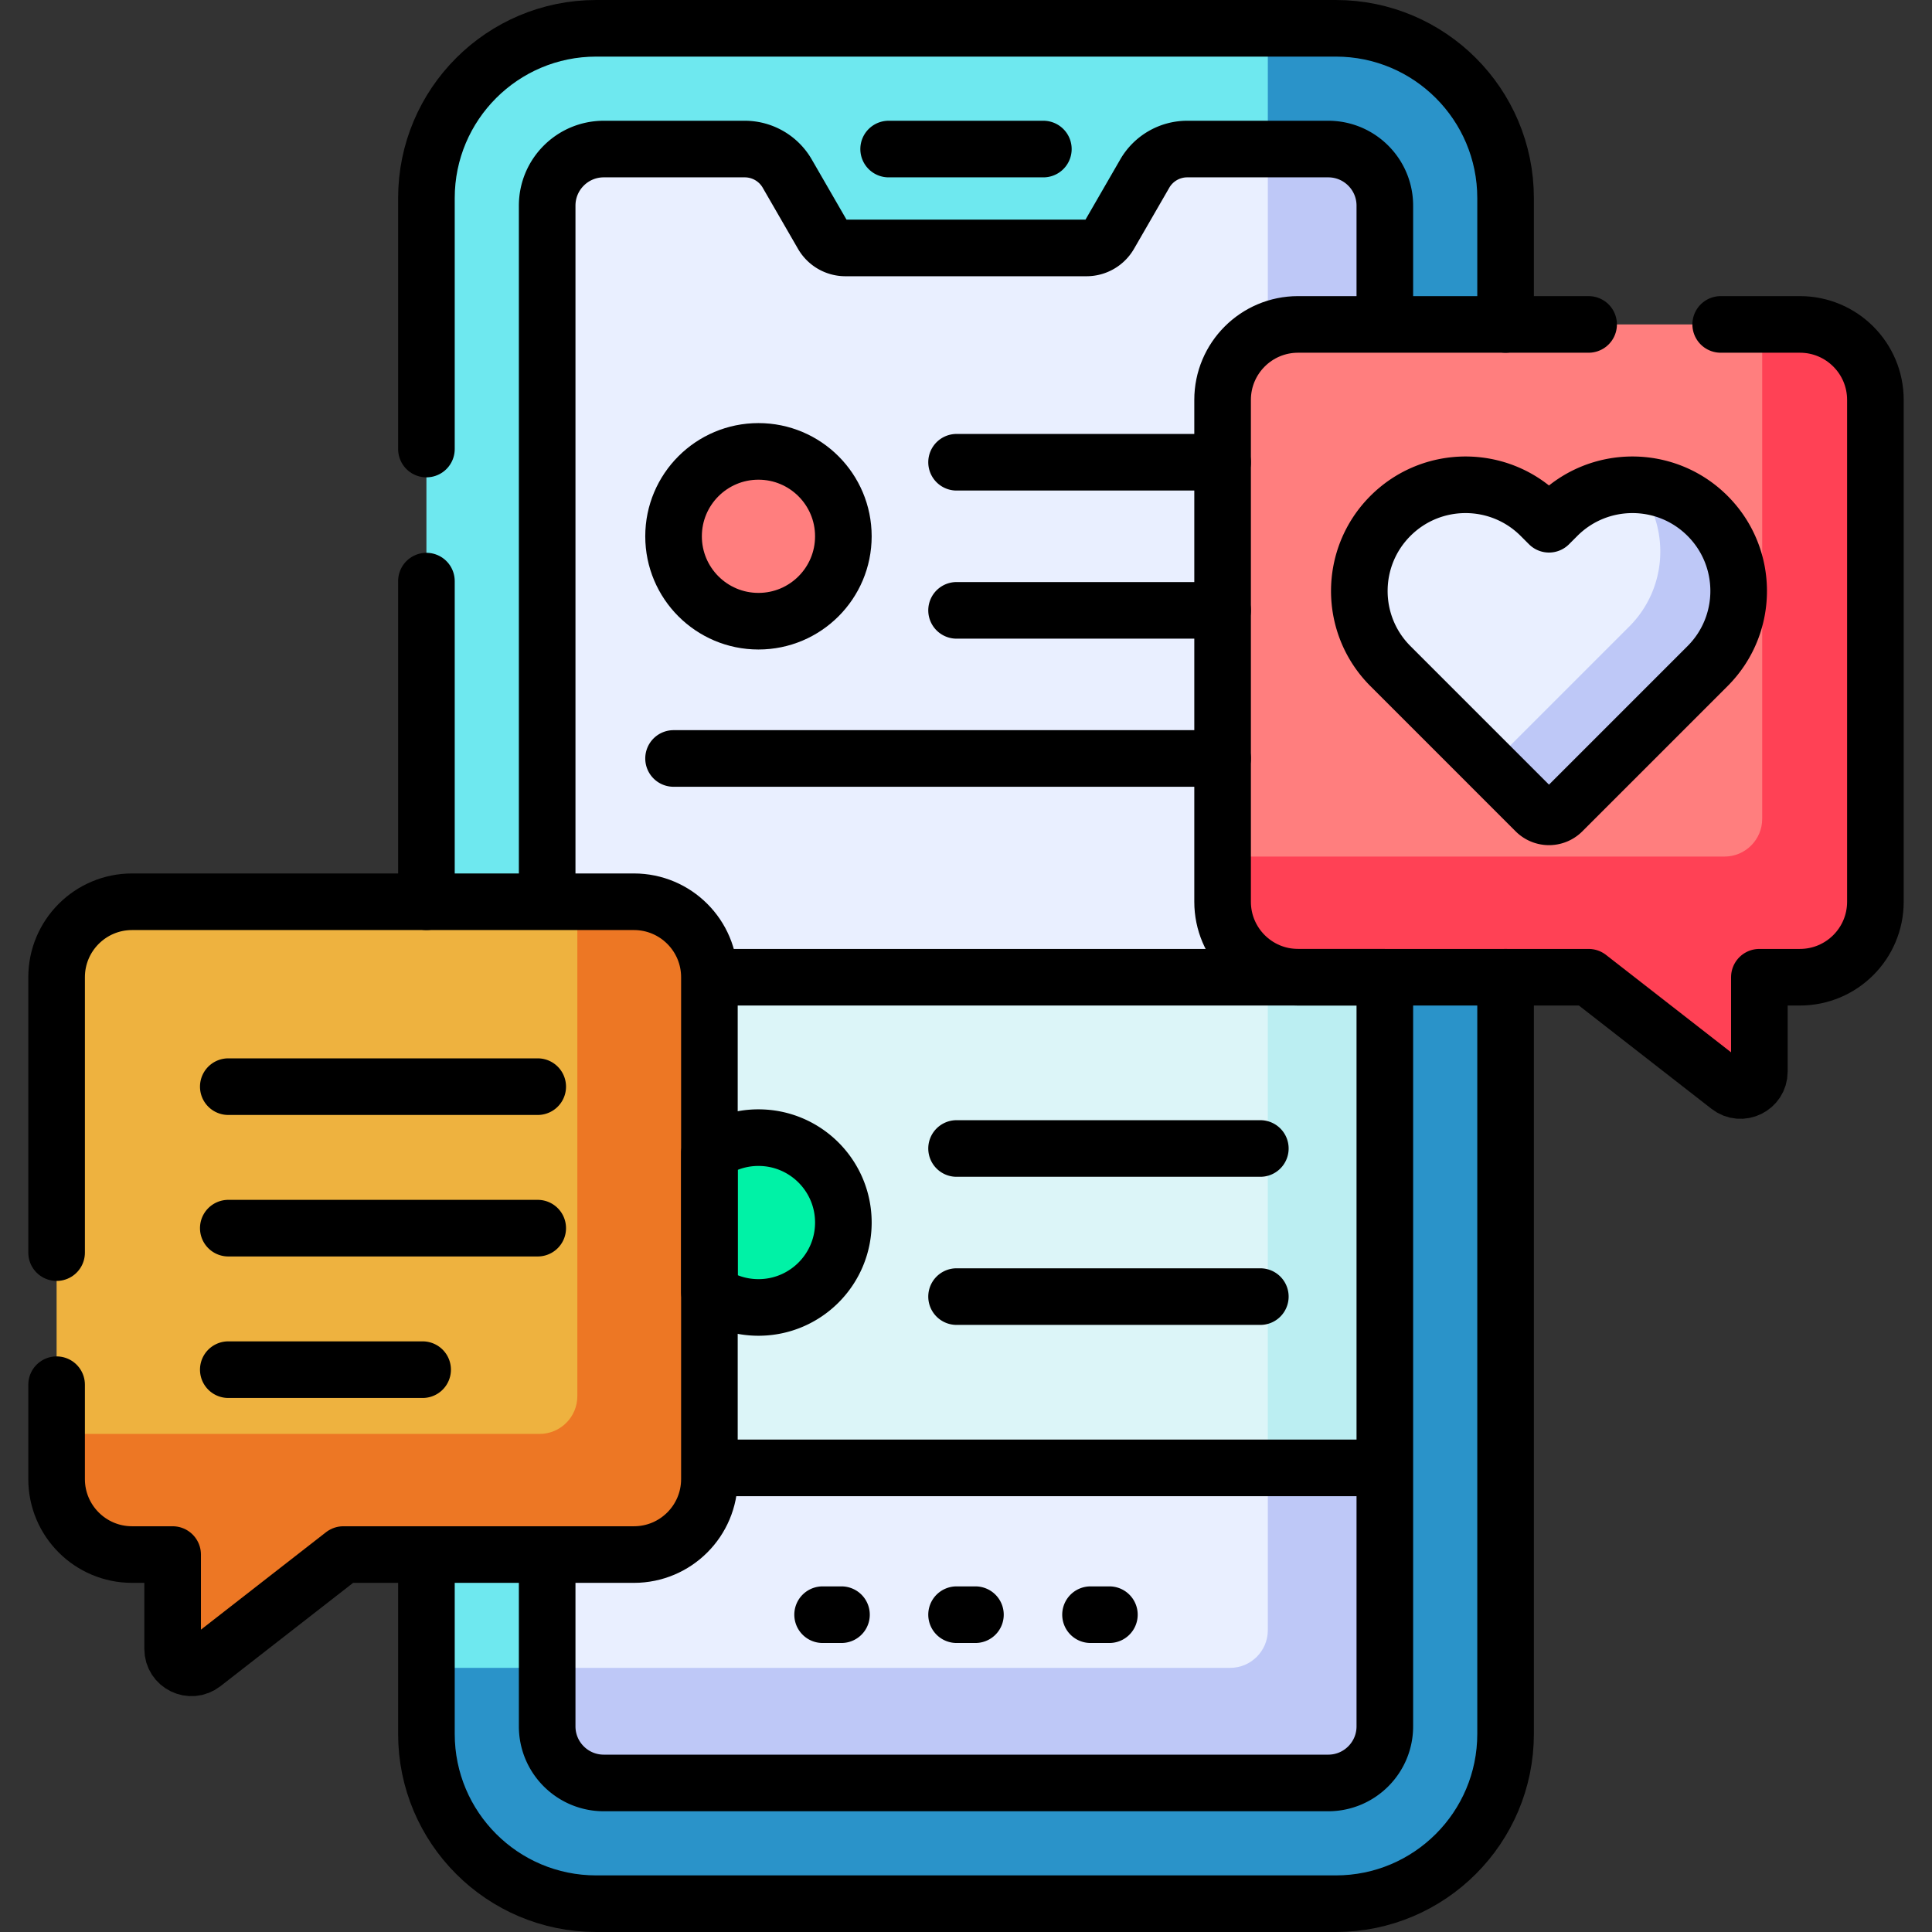
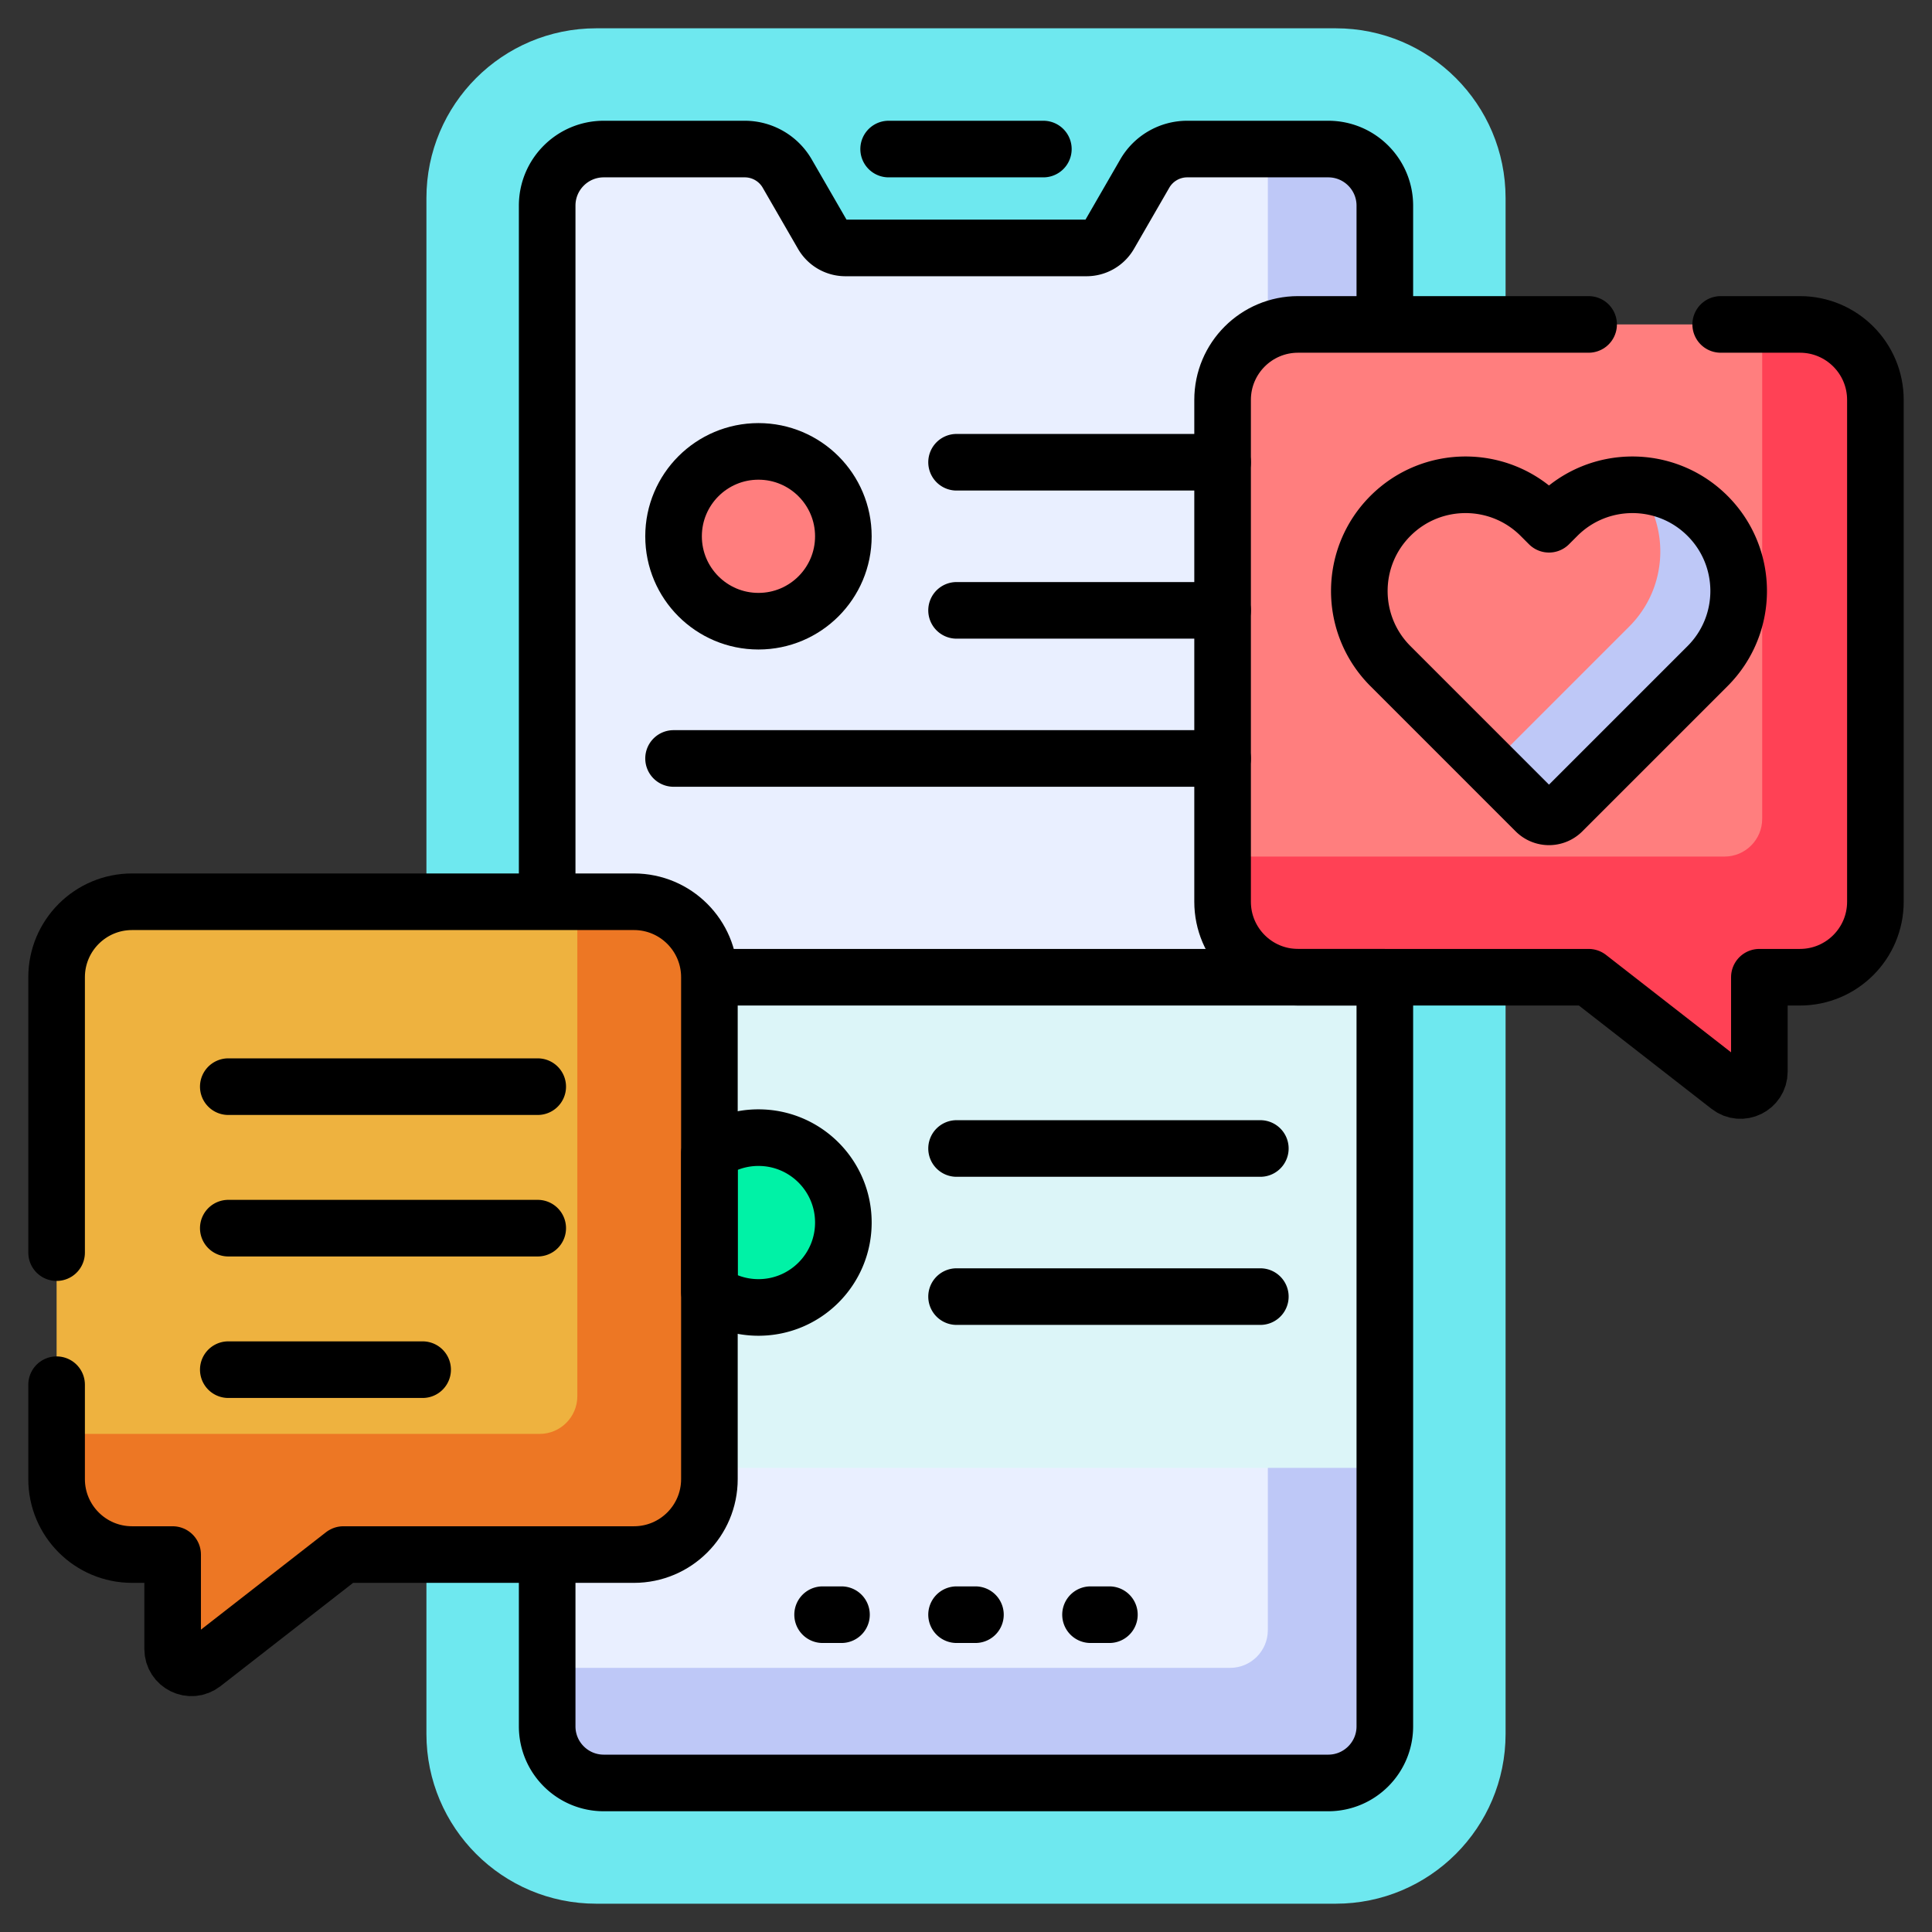
<svg xmlns="http://www.w3.org/2000/svg" version="1.1" width="512" height="512" x="0" y="0" viewBox="0 0 512 512" style="enable-background:new 0 0 512 512" xml:space="preserve" class="">
  <rect x="0" y="0" width="512" height="512" fill="#333333" stroke="none" />
  <g>
    <path d="M353.994 504.5H158.006c-24.853 0-45-20.147-45-45v-407c0-24.853 20.147-45 45-45h195.988c24.853 0 45 20.147 45 45v407c0 24.853-20.147 45-45 45z" style="" fill="#6ee8ef" data-original="#2ed1e2" class="" opacity="1" />
-     <path d="M353.994 7.5h-18.005V432c0 5.523-4.477 10-10 10H113.006v17.5c0 24.853 20.147 45 45 45h195.988c24.853 0 45-20.147 45-45v-407c0-24.853-20.147-45-45-45z" style="" fill="#2a93c9" data-original="#02c7dd" class="" opacity="1" />
    <path d="M160.006 472.5c-8.284 0-15-6.716-15-15v-403c0-8.284 6.716-15 15-15h37.36a13 13 0 0 1 11.258 6.5l9.356 16.205a6.998 6.998 0 0 0 6.061 3.5h63.916a7.02 7.02 0 0 0 6.062-3.5L303.376 46a12.999 12.999 0 0 1 11.258-6.5h37.36c8.284 0 15 6.716 15 15v403c0 8.284-6.716 15-15 15H160.006z" style="" fill="#e9efff" data-original="#ffffff" class="" opacity="1" />
    <path d="M351.994 39.5h-16.006V432c0 5.523-4.477 10-10 10H145.006v15.5c0 8.284 6.716 15 15 15h191.988c8.284 0 15-6.716 15-15v-403c0-8.284-6.716-15-15-15z" style="" fill="#bec8f7" data-original="#f3f0f3" class="" opacity="1" />
    <path d="M145.006 258.974h221.988V389H145.006z" style="" fill="#dcf5f8" data-original="#dcf5f8" class="" />
-     <path d="M335.988 258.974h31.006V389h-31.006z" style="" fill="#bbeef2" data-original="#bbeef2" class="" />
    <circle cx="201" cy="323.987" r="22.5" style="" fill="#00f2a6" data-original="#00f2a6" class="" />
    <path d="M168 238.974H35c-11.046 0-20 8.954-20 20v133c0 11.046 8.954 20 20 20h10.75v25.017c0 4.163 4.789 6.502 8.073 3.944L91 411.974h77c11.046 0 20-8.954 20-20v-133c0-11.046-8.954-20-20-20z" style="" fill="#eeb23f" data-original="#fed402" class="" opacity="1" />
    <path d="M168 238.974h-15V370c0 5.523-4.477 10-10 10H15v11.974c0 11.046 8.954 20 20 20h10.75v25.017c0 4.163 4.789 6.502 8.073 3.944L91 411.974h77c11.046 0 20-8.954 20-20v-133c0-11.046-8.954-20-20-20z" style="" fill="#ed7724" data-original="#fac600" class="" opacity="1" />
    <path d="M344 85.974h133c11.046 0 20 8.954 20 20v133c0 11.046-8.954 20-20 20h-10.75v25.017c0 4.163-4.789 6.502-8.073 3.944L421 258.974h-77c-11.046 0-20-8.954-20-20v-133c0-11.046 8.954-20 20-20z" style="" fill="#ff7e7e" data-original="#fe73c5" class="" opacity="1" />
    <path d="M477 85.974h-10V217c0 5.523-4.477 10-10 10H324v11.974c0 11.046 8.954 20 20 20h77l37.177 28.961c3.284 2.558 8.073.218 8.073-3.944v-25.017H477c11.046 0 20-8.954 20-20v-133c0-11.046-8.954-20-20-20z" style="" fill="#ff4155" data-original="#fe4fb7" class="" opacity="1" />
-     <path d="m412.712 136.718-2.212 2.212-2.212-2.212c-10.993-10.993-28.815-10.993-39.808 0-10.993 10.993-10.993 28.815 0 39.808l38.484 38.484a5 5 0 0 0 7.071 0l38.484-38.484c10.993-10.993 10.993-28.815 0-39.808-10.992-10.992-28.815-10.992-39.807 0z" style="" fill="#e9efff" data-original="#ffffff" class="" opacity="1" />
    <path d="M452.519 136.718a28.046 28.046 0 0 0-18.739-8.217c8.917 11.054 8.244 27.281-2.025 37.551l-36.874 36.874 12.083 12.083a5 5 0 0 0 7.071 0l38.484-38.484c10.993-10.992 10.993-28.814 0-39.807z" style="" fill="#bec8f7" data-original="#f3f0f3" class="" opacity="1" />
    <circle cx="201" cy="142.125" r="22.5" style="" fill="#ff7e7e" data-original="#fe73c5" class="" opacity="1" />
-     <path d="M188 389h178.994" style="stroke-width:15;stroke-linejoin:round;stroke-miterlimit:10;" fill="none" stroke="#000000" stroke-width="15" stroke-linejoin="round" stroke-miterlimit="10" data-original="#000000" class="" />
    <path d="M201 301.487a22.388 22.388 0 0 0-13 4.141v36.717a22.388 22.388 0 0 0 13 4.141c12.426 0 22.5-10.073 22.5-22.5 0-12.425-10.074-22.499-22.5-22.499zM253.5 122.5H324M253.5 161.75H324M253.5 304.362H334M253.5 343.612H334M289 427.907h5M253.5 427.907h5M218 427.907h5M178.5 201H324M235.5 39.5h41M60.5 287.974h82M60.5 325.474h82M60.5 362.974H112" style="stroke-width:15;stroke-linecap:round;stroke-linejoin:round;stroke-miterlimit:10;" fill="none" stroke="#000000" stroke-width="15" stroke-linecap="round" stroke-linejoin="round" stroke-miterlimit="10" data-original="#000000" class="" />
    <circle cx="201" cy="142.125" r="22.5" style="stroke-width:15;stroke-linecap:round;stroke-linejoin:round;stroke-miterlimit:10;" fill="none" stroke="#000000" stroke-width="15" stroke-linecap="round" stroke-linejoin="round" stroke-miterlimit="10" data-original="#000000" class="" />
    <path d="m412.712 136.718-2.212 2.212-2.212-2.212c-10.993-10.993-28.815-10.993-39.808 0h0c-10.993 10.993-10.993 28.815 0 39.808l38.484 38.484a5 5 0 0 0 7.071 0l38.484-38.484c10.993-10.993 10.993-28.815 0-39.808h0c-10.992-10.992-28.815-10.992-39.807 0z" style="stroke-width:15;stroke-linecap:round;stroke-linejoin:round;stroke-miterlimit:10;" fill="none" stroke="#000000" stroke-width="15" stroke-linecap="round" stroke-linejoin="round" stroke-miterlimit="10" data-original="#000000" class="" />
    <path d="M145.006 411.974V457.5c0 8.284 6.716 15 15 15h191.988c8.284 0 15-6.716 15-15V258.974M366.994 85.974V54.5c0-8.284-6.716-15-15-15h-37.36a13.001 13.001 0 0 0-11.258 6.5l-9.356 16.205a7.02 7.02 0 0 1-6.062 3.5h-63.916a6.997 6.997 0 0 1-6.061-3.5L208.624 46a13 13 0 0 0-11.258-6.5h-37.36c-8.284 0-15 6.716-15 15v184.474" style="stroke-width:15;stroke-linejoin:round;stroke-miterlimit:10;" fill="none" stroke="#000000" stroke-width="15" stroke-linejoin="round" stroke-miterlimit="10" data-original="#000000" class="" />
-     <path d="M398.994 85.974V52.5c0-24.853-20.147-45-45-45H158.006c-24.853 0-45 20.147-45 45V119M113.006 411.974V459.5c0 24.853 20.147 45 45 45h195.988c24.853 0 45-20.147 45-45V258.974M113.006 154v84.974" style="stroke-width:15;stroke-linecap:round;stroke-linejoin:round;stroke-miterlimit:10;" fill="none" stroke="#000000" stroke-width="15" stroke-linecap="round" stroke-linejoin="round" stroke-miterlimit="10" data-original="#000000" class="" />
    <path d="M421 85.974h-77c-11.046 0-20 8.954-20 20v133c0 11.046 8.954 20 20 20h77l37.177 28.961c3.284 2.558 8.073.218 8.073-3.944v-25.017H477c11.046 0 20-8.954 20-20v-133c0-11.046-8.954-20-20-20h-21M15 366.959v25.015c0 11.046 8.954 20 20 20h10.75v25.017c0 4.163 4.789 6.502 8.073 3.944L91 411.974h77c11.046 0 20-8.954 20-20v-133c0-11.046-8.954-20-20-20H35c-11.046 0-20 8.954-20 20v72.985" style="stroke-width:15;stroke-linecap:round;stroke-linejoin:round;stroke-miterlimit:10;" fill="none" stroke="#000000" stroke-width="15" stroke-linecap="round" stroke-linejoin="round" stroke-miterlimit="10" data-original="#000000" class="" />
    <path d="M366.994 258.974H188" style="stroke-width:15;stroke-linejoin:round;stroke-miterlimit:10;" fill="none" stroke="#000000" stroke-width="15" stroke-linejoin="round" stroke-miterlimit="10" data-original="#000000" class="" />
  </g>
</svg>